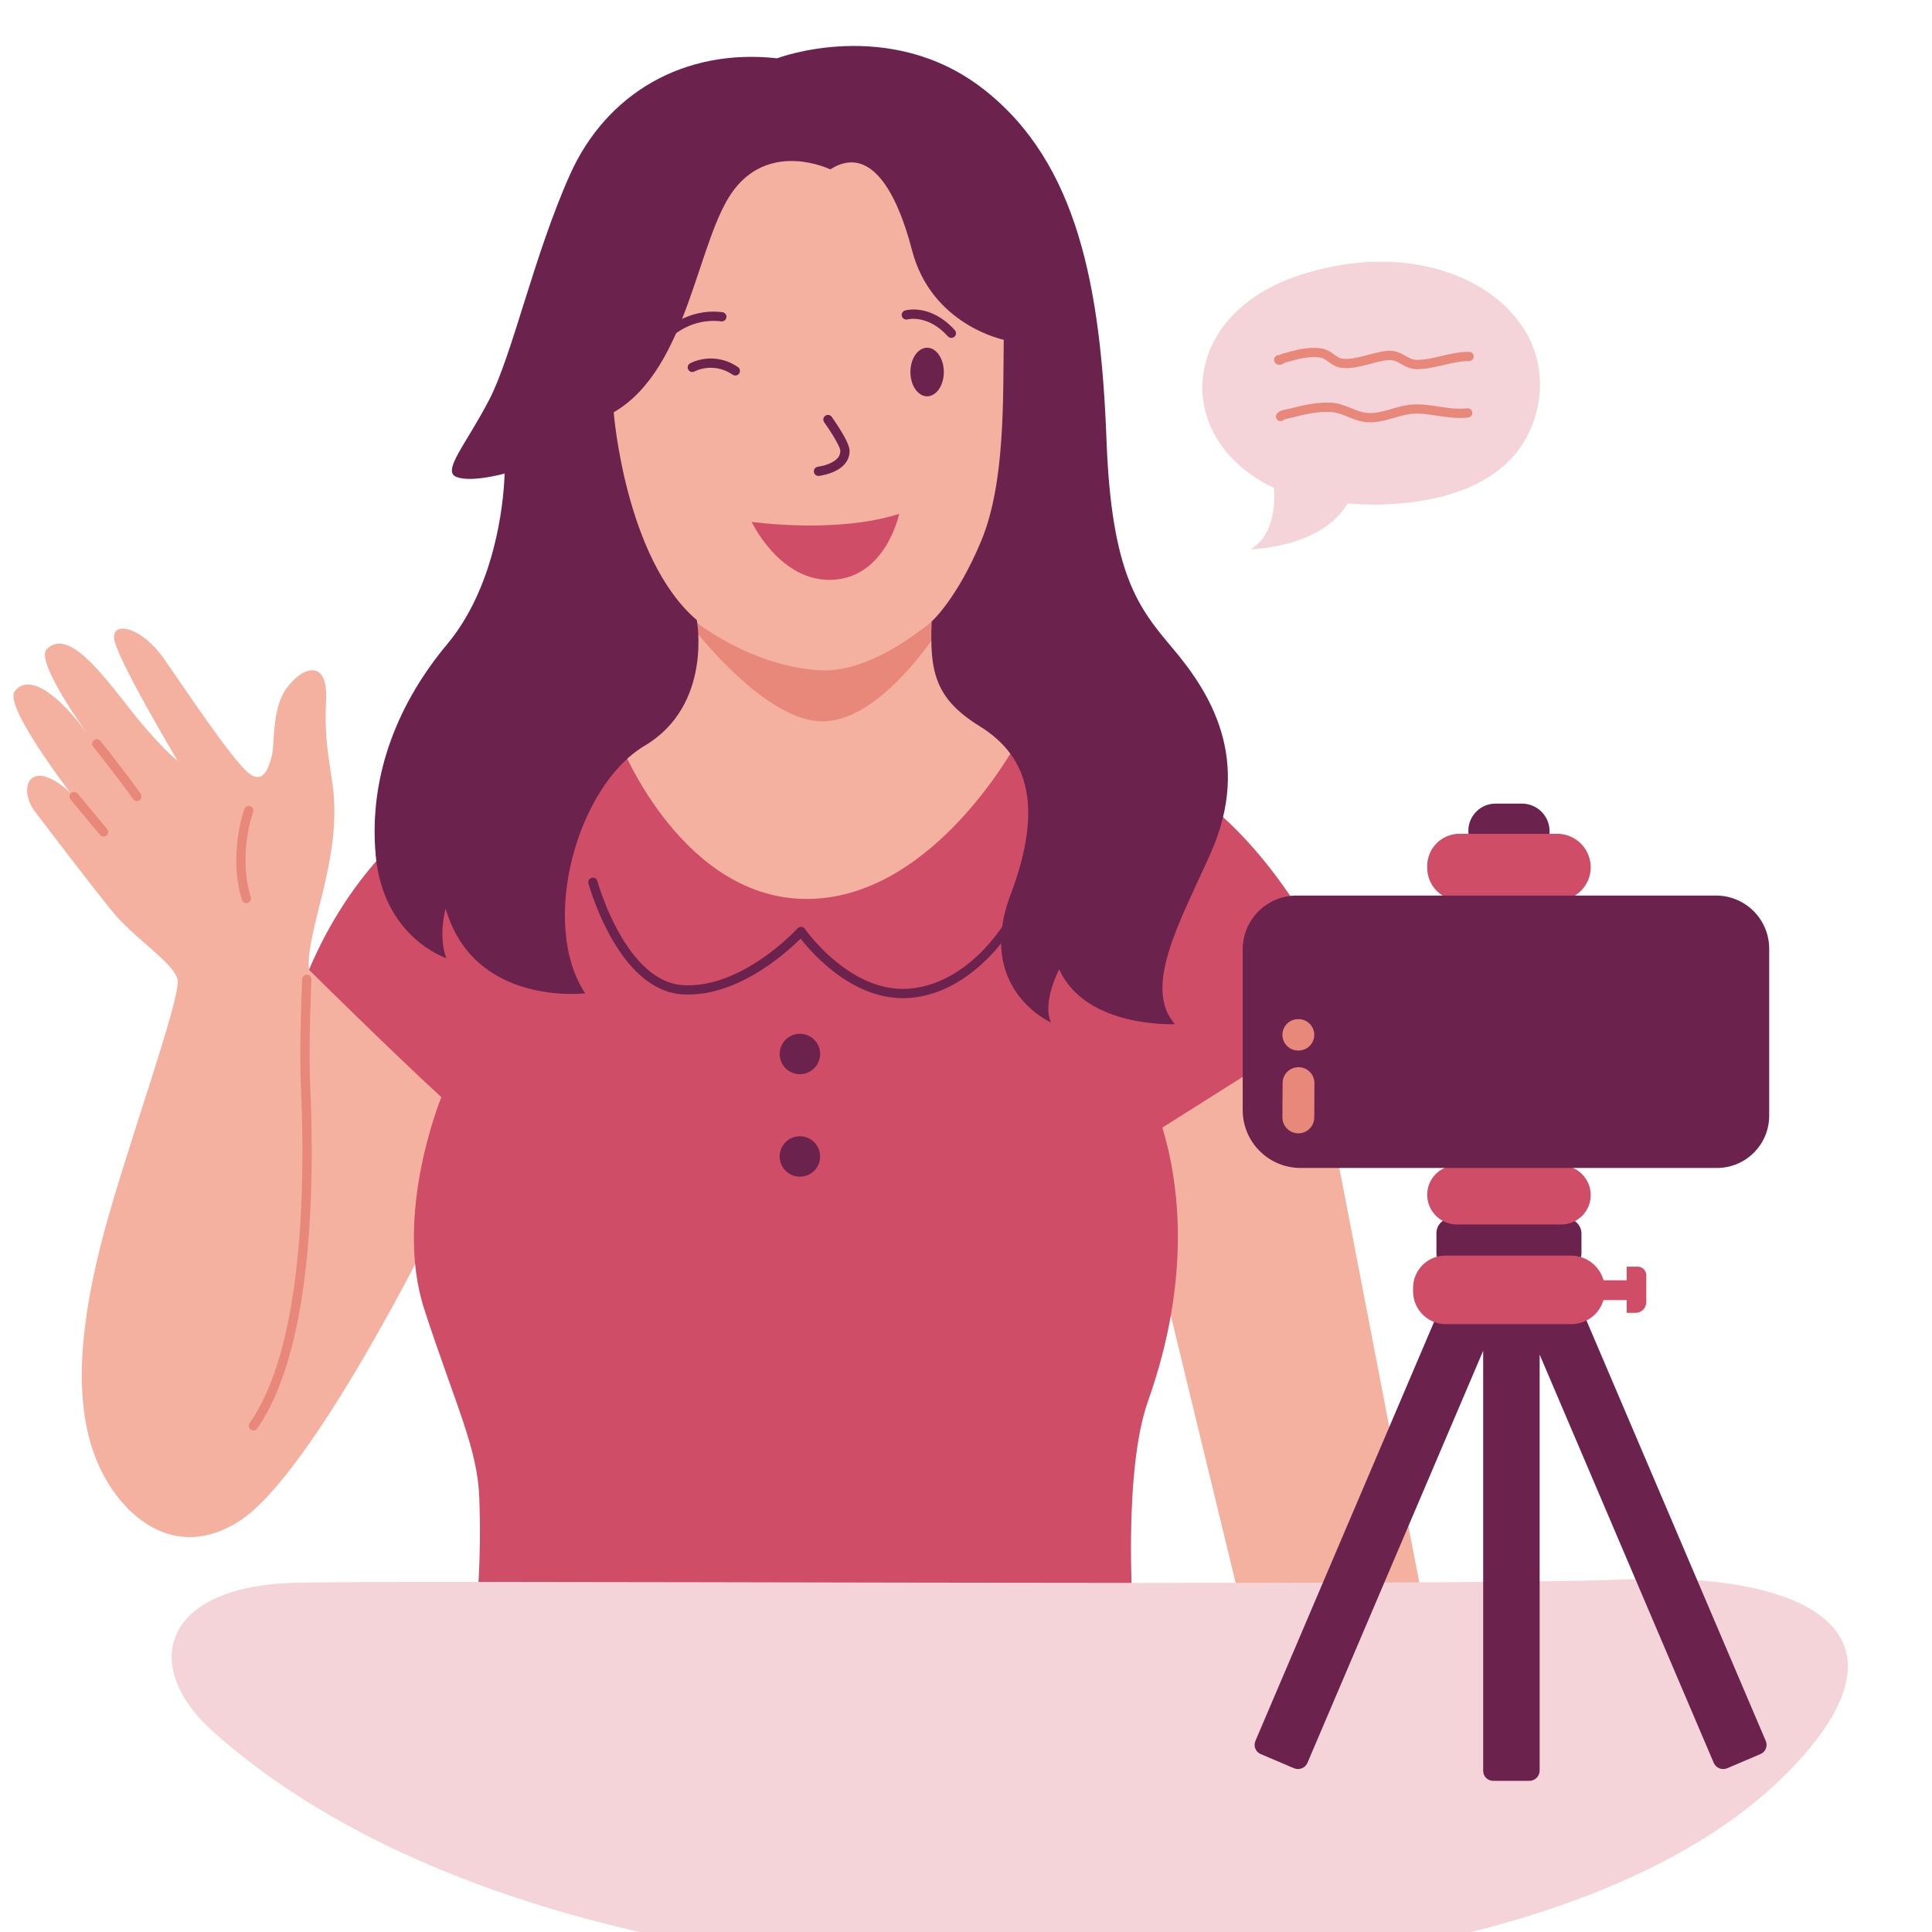
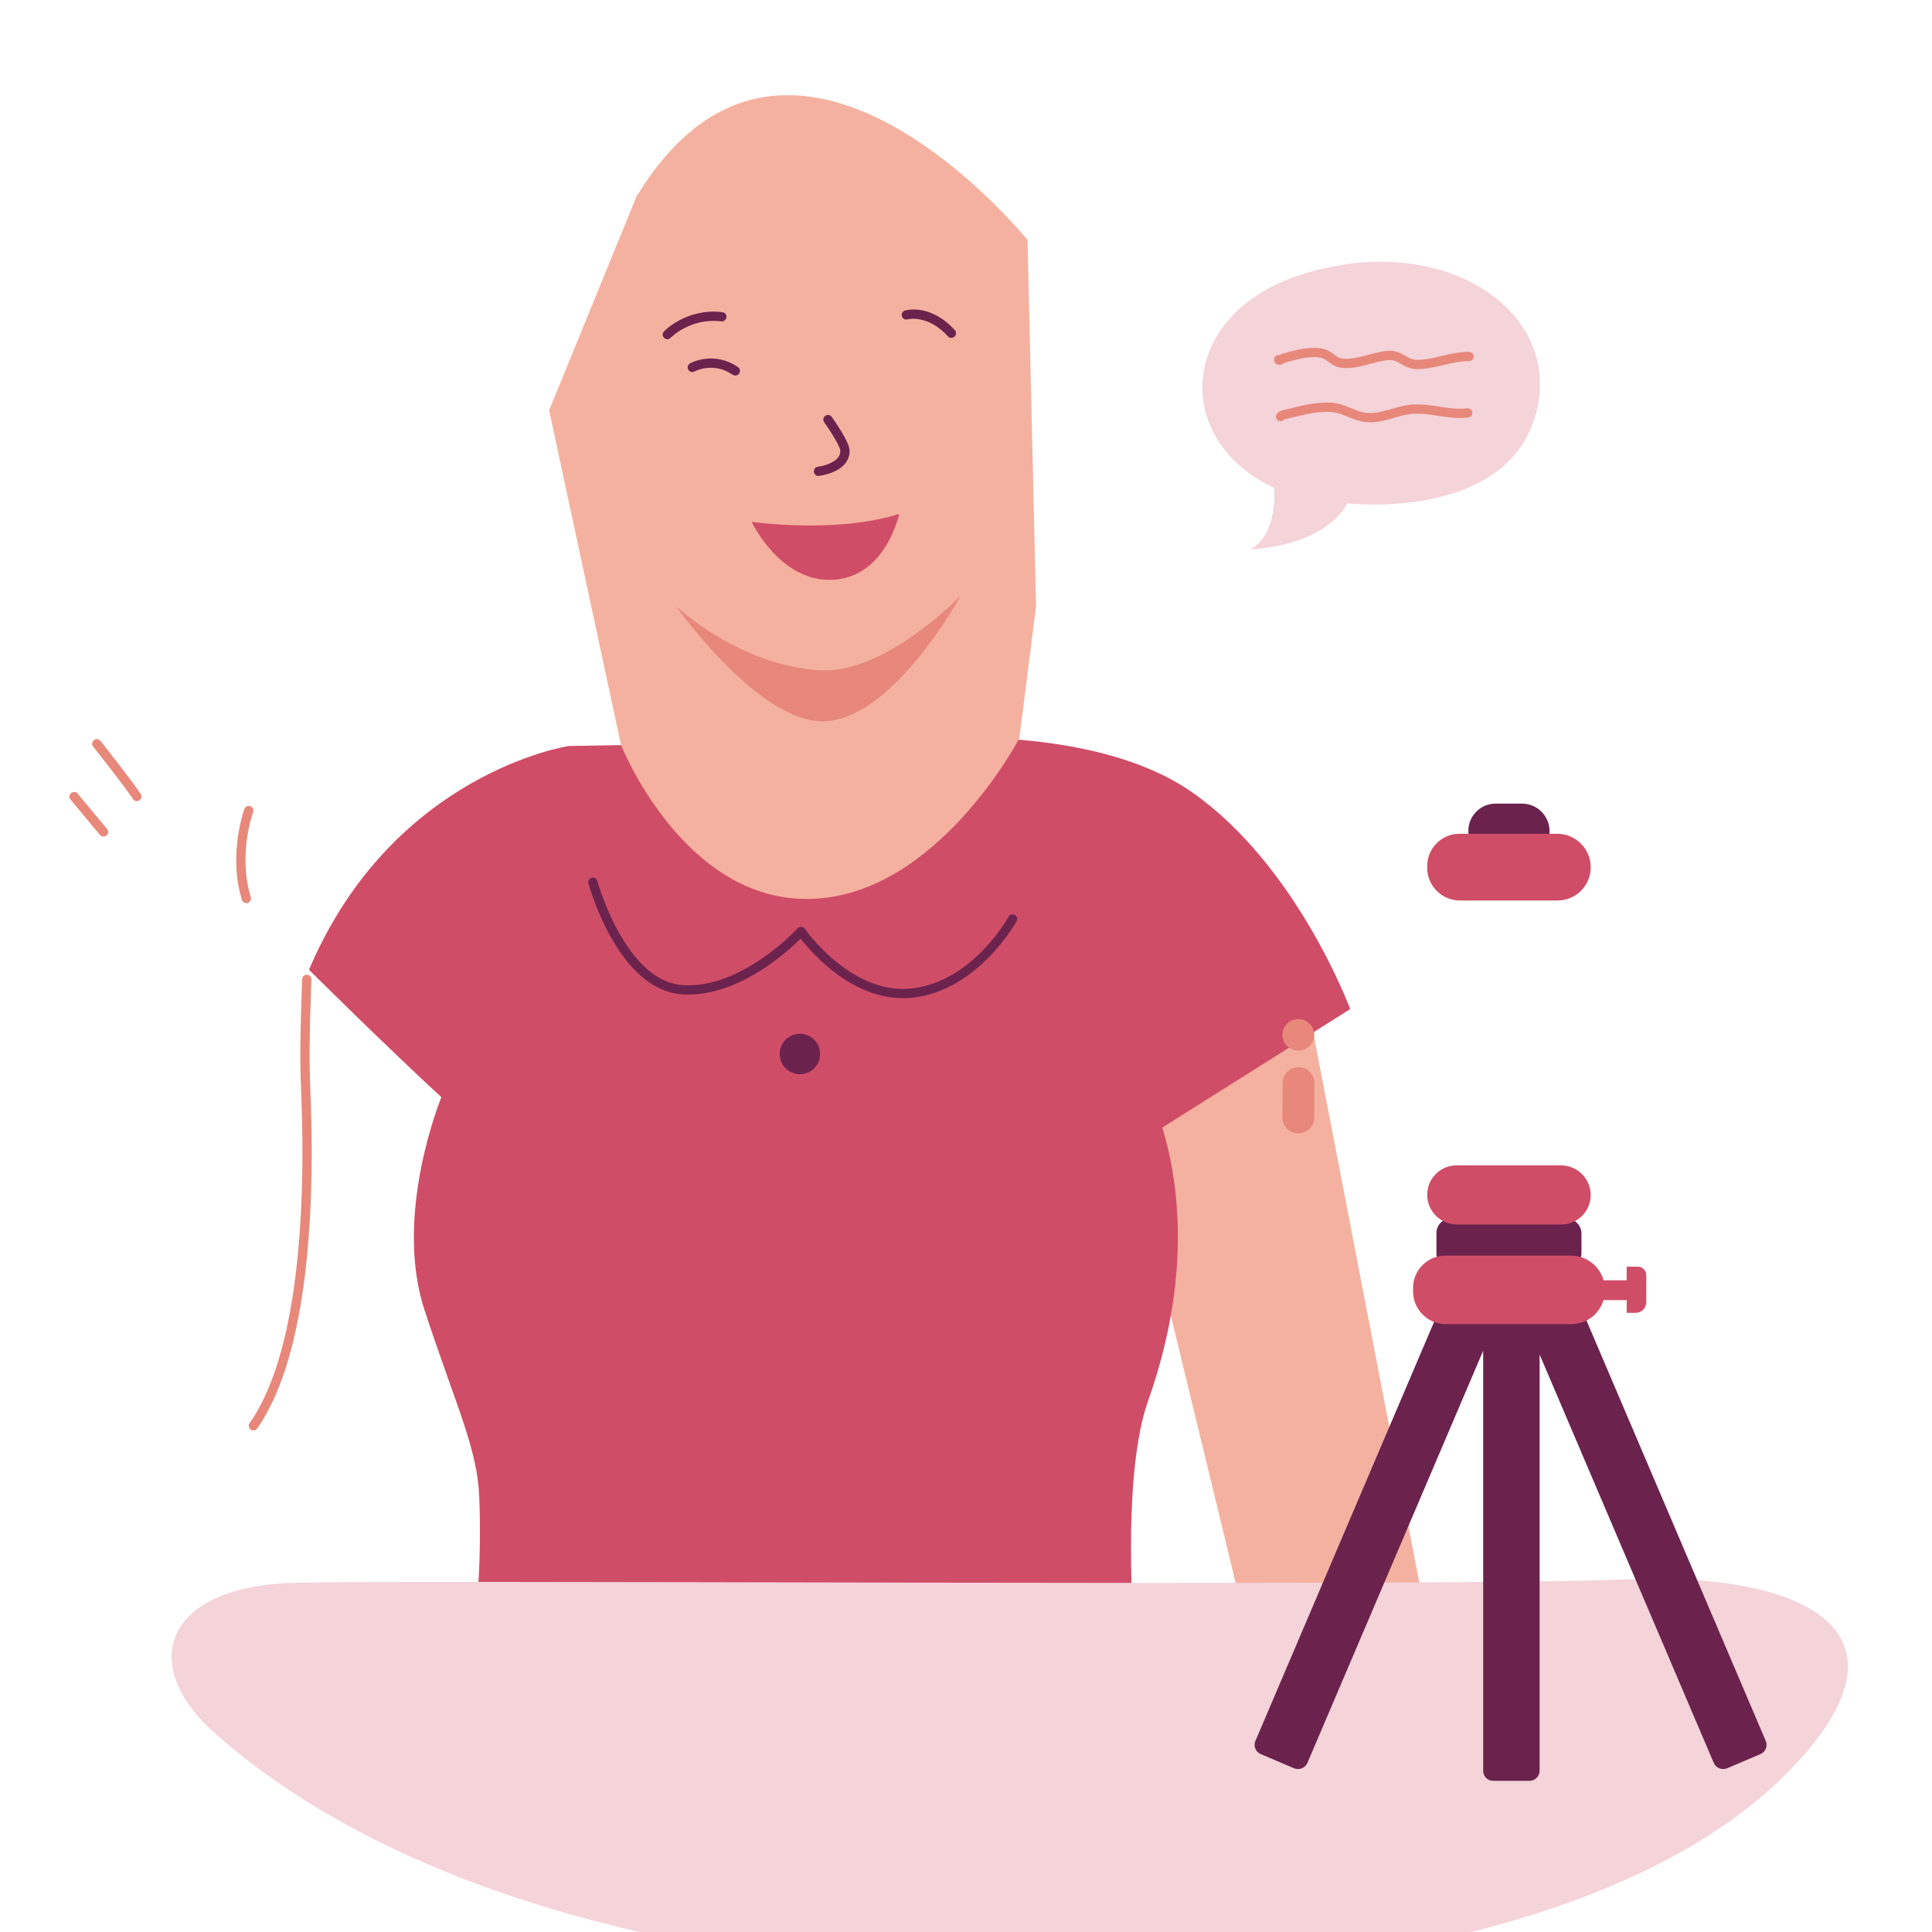
<svg xmlns="http://www.w3.org/2000/svg" width="500" zoomAndPan="magnify" viewBox="0 0 375 375" height="500" preserveAspectRatio="xMidYMid meet" version="1.0">
  <path fill="#f5b19f" d="M 223.277 238.945 L 240.836 311.344 L 276.516 312.516 L 253.074 190.961 L 219.805 211.434 Z M 223.277 238.945 " fill-opacity="1" fill-rule="evenodd" />
-   <path fill="#f5b19f" d="M 84.098 238.492 C 84.098 238.492 60.887 285.746 46.656 295.105 C 33.801 303.566 23.172 293.98 18.871 283.746 C 14.57 273.508 15.059 259.766 19.375 242.363 C 23.688 224.965 35.43 193.375 34.441 190.012 C 33.453 186.648 26.125 182.219 21.844 176.953 C 17.559 171.695 10.211 162.012 6.809 157.566 C 3.406 153.125 5.598 146.574 13.605 153.812 C 13.605 153.812 0.602 136.941 2.875 134.133 C 5.836 130.484 11.715 135.133 17.27 142.855 C 17.27 142.855 6.723 128.449 9.051 126.031 C 13.105 121.816 19.652 130.52 25.238 137.652 C 30.828 144.789 34.52 147.738 34.52 147.738 C 34.52 147.738 22.242 127.172 22.125 123.789 C 22.008 120.406 27.68 121.902 31.828 127.859 C 35.973 133.82 43.934 145.82 47.691 149.543 C 51.18 152.996 52.23 148.594 52.777 146.684 C 53.32 144.773 52.719 137.473 55.629 133.57 C 59.023 129.016 63.625 128.188 63.297 135.688 C 62.965 143.188 63.637 145.777 64.562 152.406 C 66.551 166.637 59.285 180.488 59.973 188.23 L 90.004 204.176 Z M 84.098 238.492 " fill-opacity="1" fill-rule="evenodd" />
  <path fill="#d04d67" d="M 59.973 188.23 C 59.973 188.23 75.219 203.359 85.672 212.965 C 85.672 212.965 76.297 235.629 82.391 254.25 C 88.484 272.875 92.641 281.008 93.02 290.535 C 93.535 303.484 92.441 312.082 92.441 312.082 L 219.871 312.453 C 219.871 312.453 218.031 285.516 222.809 272.027 C 231.289 248.105 228.898 229.75 225.617 218.859 L 262.074 195.867 C 262.074 195.867 251.82 168.098 231.434 153.812 C 211.043 139.527 174.516 143.703 174.516 143.703 L 110.355 144.801 C 110.355 144.801 76.219 149.973 59.973 188.23 Z M 59.973 188.23 " fill-opacity="1" fill-rule="evenodd" />
  <path fill="#f5b19f" d="M 120.547 144.625 C 120.547 144.625 132.609 175.035 157.246 174.48 C 181.879 173.93 197.859 143.281 197.859 143.281 L 201.098 117.711 L 199.441 46.574 C 199.441 46.574 153.145 -10.668 123.5 38.234 L 106.586 79.652 Z M 120.547 144.625 " fill-opacity="1" fill-rule="evenodd" />
  <path fill="#e7887b" d="M 131.238 117.688 C 131.238 117.688 143.426 129.199 159.203 130.102 C 171.926 130.832 186.48 115.598 186.48 115.598 C 186.48 115.598 172.984 140.445 159.277 140.008 C 146.73 139.609 131.238 117.688 131.238 117.688 Z M 131.238 117.688 " fill-opacity="1" fill-rule="evenodd" />
  <path fill="#6b234e" d="M 159.977 81.961 C 159.977 81.961 161.527 84.117 162.473 85.914 C 162.809 86.555 163.09 87.125 163.102 87.488 C 163.129 88.488 162.492 89.137 161.766 89.582 C 160.445 90.398 158.766 90.59 158.766 90.59 C 158.27 90.648 157.918 91.098 157.977 91.59 C 158.031 92.082 158.48 92.438 158.973 92.375 C 158.973 92.375 161.062 92.129 162.711 91.117 C 163.961 90.344 164.953 89.16 164.898 87.434 C 164.883 86.895 164.562 86.023 164.062 85.082 C 163.07 83.188 161.438 80.91 161.438 80.91 C 161.148 80.508 160.586 80.414 160.184 80.703 C 159.777 80.992 159.688 81.555 159.977 81.961 Z M 159.977 81.961 " fill-opacity="1" fill-rule="evenodd" />
  <path fill="#d04d67" d="M 145.902 101.293 C 145.902 101.293 162.301 103.648 174.527 99.746 C 174.527 99.746 172 111.969 161.711 112.535 C 151.418 113.102 145.902 101.293 145.902 101.293 Z M 145.902 101.293 " fill-opacity="1" fill-rule="evenodd" />
-   <path fill="#6b234e" d="M 161.148 32.879 C 161.148 32.879 149.859 27.344 142.566 36.695 C 135.27 46.047 133.781 71.57 119.121 80.02 C 119.121 80.02 121.305 108.41 135.254 120.363 C 135.254 120.363 138.359 136.867 125.156 144.727 C 111.957 152.59 104.637 179.258 113.578 192.801 C 113.578 192.801 92.023 195.449 86.5 176.359 C 86.5 176.359 84.98 181.59 86.637 185.988 C 86.637 185.988 74.348 181.988 72.918 165.969 C 71.488 149.949 77.703 135.926 86.781 125.059 C 95.863 114.191 97.746 98.445 97.945 91.918 C 97.945 91.918 91.5 93.719 88.602 92.578 C 85.699 91.445 90.453 86.277 94.969 77.562 C 99.48 68.852 103.637 49.469 110.672 33.812 C 117.707 18.156 132.742 9.309 150.836 11.316 C 150.836 11.316 172.613 3.008 190.945 17.34 C 209.273 31.668 213.664 55.98 214.773 85.473 C 215.75 111.516 220.992 118 227.594 125.809 C 234.781 134.312 243.148 147.324 234.949 165.691 C 229.219 178.531 221.684 191.629 228.059 198.793 C 228.059 198.793 210.734 199.605 205.594 188.156 C 205.594 188.156 202.25 194.371 203.977 198.449 C 203.977 198.449 189.238 191.953 196.156 173.641 C 203.078 155.328 198.707 146.246 190.145 140.953 C 181.582 135.664 180.402 130.48 180.844 120.617 C 180.844 120.617 185.715 116.324 190.441 105.02 C 195.172 93.711 194.664 77.016 194.824 65.949 C 194.824 65.949 180.797 63.109 177.027 48.586 C 174.105 37.324 168.941 27.91 161.148 32.879 Z M 161.148 32.879 " fill-opacity="1" fill-rule="evenodd" />
  <path fill="#e7887b" d="M 18.086 144.926 C 18.086 144.926 24.055 152.43 25.809 155.094 C 26.082 155.508 26.641 155.625 27.055 155.352 C 27.469 155.078 27.586 154.52 27.312 154.105 C 25.535 151.41 19.496 143.805 19.496 143.805 C 19.188 143.418 18.621 143.355 18.234 143.664 C 17.844 143.973 17.777 144.539 18.086 144.926 Z M 18.086 144.926 " fill-opacity="1" fill-rule="evenodd" />
  <path fill="#e7887b" d="M 13.688 155.191 L 19.398 162.051 C 19.719 162.434 20.285 162.484 20.668 162.168 C 21.051 161.852 21.102 161.281 20.785 160.898 L 15.074 154.043 C 14.754 153.66 14.188 153.609 13.805 153.926 C 13.422 154.242 13.371 154.812 13.688 155.191 Z M 13.688 155.191 " fill-opacity="1" fill-rule="evenodd" />
  <path fill="#e7887b" d="M 47.434 157.02 C 47.434 157.02 44.227 165.812 46.957 174.66 C 47.102 175.137 47.609 175.402 48.082 175.258 C 48.559 175.109 48.824 174.605 48.68 174.133 C 46.125 165.859 49.125 157.637 49.125 157.637 C 49.297 157.168 49.055 156.648 48.59 156.48 C 48.121 156.309 47.602 156.551 47.434 157.02 Z M 47.434 157.02 " fill-opacity="1" fill-rule="evenodd" />
  <path fill="#e7887b" d="M 58.652 190.055 C 58.652 190.055 58.137 202.074 58.34 208.844 C 58.457 212.875 59.469 229.809 57.473 246.691 C 56.16 257.828 53.551 268.949 48.449 276.234 C 48.164 276.641 48.266 277.203 48.672 277.488 C 49.078 277.773 49.641 277.672 49.926 277.266 C 55.168 269.773 57.91 258.355 59.262 246.902 C 61.27 229.902 60.258 212.848 60.141 208.789 C 59.938 202.07 60.449 190.129 60.449 190.129 C 60.473 189.633 60.086 189.215 59.59 189.191 C 59.094 189.172 58.672 189.559 58.652 190.055 Z M 58.652 190.055 " fill-opacity="1" fill-rule="evenodd" />
  <path fill="#6b234e" d="M 114.215 171.484 C 114.215 171.484 116.242 178.918 120.516 185.008 C 123.465 189.215 127.484 192.742 132.57 193.016 C 137.555 193.285 142.352 191.477 146.309 189.191 C 150.648 186.676 153.969 183.598 155.391 182.184 C 156.625 183.762 159.551 187.176 163.613 189.883 C 167.328 192.352 171.98 194.215 177.156 193.645 C 189.961 192.234 197.328 178.801 197.328 178.801 C 197.566 178.367 197.406 177.82 196.969 177.582 C 196.535 177.344 195.988 177.508 195.75 177.941 C 195.75 177.941 188.914 190.539 176.961 191.855 C 172.234 192.375 168 190.637 164.613 188.383 C 159.438 184.941 156.219 180.285 156.219 180.285 C 156.059 180.059 155.809 179.918 155.535 179.898 C 155.262 179.883 154.992 179.988 154.809 180.191 C 154.809 180.191 150.992 184.402 145.402 187.633 C 141.734 189.758 137.293 191.469 132.664 191.223 C 128.133 190.977 124.617 187.723 121.988 183.977 C 117.895 178.137 115.953 171.012 115.953 171.012 C 115.82 170.531 115.324 170.25 114.848 170.379 C 114.367 170.512 114.086 171.004 114.215 171.484 Z M 114.215 171.484 " fill-opacity="1" fill-rule="evenodd" />
-   <path fill="#6b234e" d="M 159.184 224.469 C 159.184 224.988 159.086 225.488 158.887 225.969 C 158.688 226.449 158.402 226.875 158.035 227.242 C 157.668 227.609 157.242 227.895 156.762 228.094 C 156.281 228.293 155.781 228.391 155.258 228.391 C 154.738 228.391 154.238 228.293 153.758 228.094 C 153.273 227.895 152.852 227.609 152.48 227.242 C 152.113 226.875 151.832 226.449 151.633 225.969 C 151.434 225.488 151.332 224.988 151.332 224.469 C 151.332 223.945 151.434 223.445 151.633 222.965 C 151.832 222.484 152.113 222.062 152.48 221.691 C 152.852 221.324 153.273 221.043 153.758 220.844 C 154.238 220.645 154.738 220.543 155.258 220.543 C 155.781 220.543 156.281 220.645 156.762 220.844 C 157.242 221.043 157.668 221.324 158.035 221.691 C 158.402 222.062 158.688 222.484 158.887 222.965 C 159.086 223.445 159.184 223.945 159.184 224.469 Z M 159.184 224.469 " fill-opacity="1" fill-rule="nonzero" />
  <path fill="#6b234e" d="M 159.184 204.578 C 159.184 205.098 159.086 205.598 158.887 206.078 C 158.688 206.559 158.402 206.984 158.035 207.352 C 157.668 207.719 157.242 208.004 156.762 208.203 C 156.281 208.402 155.781 208.5 155.258 208.5 C 154.738 208.5 154.238 208.402 153.758 208.203 C 153.273 208.004 152.852 207.719 152.48 207.352 C 152.113 206.984 151.832 206.559 151.633 206.078 C 151.434 205.598 151.332 205.098 151.332 204.578 C 151.332 204.059 151.434 203.555 151.633 203.074 C 151.832 202.594 152.113 202.172 152.48 201.805 C 152.852 201.434 153.273 201.152 153.758 200.953 C 154.238 200.754 154.738 200.652 155.258 200.652 C 155.781 200.652 156.281 200.754 156.762 200.953 C 157.242 201.152 157.668 201.434 158.035 201.805 C 158.402 202.172 158.688 202.594 158.887 203.074 C 159.086 203.555 159.184 204.059 159.184 204.578 Z M 159.184 204.578 " fill-opacity="1" fill-rule="nonzero" />
  <path fill="#6b234e" d="M 176.168 61.992 C 176.168 61.992 180.043 60.941 183.996 65.289 C 184.328 65.656 184.898 65.68 185.266 65.348 C 185.633 65.012 185.66 64.445 185.328 64.078 C 180.496 58.762 175.664 60.266 175.664 60.266 C 175.184 60.406 174.91 60.902 175.051 61.379 C 175.191 61.859 175.691 62.129 176.168 61.992 Z M 176.168 61.992 " fill-opacity="1" fill-rule="evenodd" />
  <path fill="#6b234e" d="M 130.18 65.562 C 130.18 65.562 133.969 61.637 139.996 62.379 C 140.488 62.438 140.938 62.09 141 61.594 C 141.062 61.102 140.711 60.652 140.215 60.594 C 133.246 59.734 128.879 64.316 128.879 64.316 C 128.535 64.676 128.547 65.246 128.906 65.59 C 129.266 65.93 129.836 65.918 130.18 65.562 Z M 130.18 65.562 " fill-opacity="1" fill-rule="evenodd" />
  <path fill="#6b234e" d="M 134.82 72.094 C 134.82 72.094 138.383 70.133 142.223 72.734 C 142.633 73.012 143.195 72.906 143.473 72.492 C 143.754 72.082 143.645 71.523 143.234 71.246 C 138.414 67.984 133.941 70.523 133.941 70.523 C 133.504 70.77 133.352 71.316 133.594 71.75 C 133.836 72.184 134.387 72.336 134.82 72.094 Z M 134.82 72.094 " fill-opacity="1" fill-rule="evenodd" />
-   <path fill="#6b234e" d="M 183.195 72.207 C 183.195 72.52 183.176 72.824 183.133 73.129 C 183.09 73.434 183.031 73.727 182.949 74.012 C 182.867 74.301 182.766 74.57 182.648 74.828 C 182.531 75.086 182.395 75.324 182.246 75.543 C 182.094 75.762 181.93 75.957 181.754 76.129 C 181.578 76.301 181.391 76.445 181.195 76.566 C 180.996 76.684 180.793 76.773 180.586 76.832 C 180.375 76.895 180.164 76.926 179.953 76.926 C 179.738 76.926 179.527 76.895 179.32 76.832 C 179.109 76.773 178.91 76.684 178.711 76.566 C 178.516 76.445 178.328 76.301 178.152 76.129 C 177.973 75.957 177.809 75.762 177.66 75.543 C 177.508 75.324 177.375 75.086 177.258 74.828 C 177.137 74.57 177.039 74.301 176.957 74.012 C 176.875 73.727 176.812 73.434 176.773 73.129 C 176.73 72.824 176.711 72.52 176.711 72.207 C 176.711 71.898 176.73 71.59 176.773 71.289 C 176.812 70.984 176.875 70.688 176.957 70.402 C 177.039 70.117 177.137 69.844 177.258 69.586 C 177.375 69.332 177.508 69.094 177.66 68.871 C 177.809 68.652 177.973 68.457 178.152 68.285 C 178.328 68.113 178.516 67.969 178.711 67.852 C 178.91 67.73 179.109 67.645 179.32 67.582 C 179.527 67.523 179.738 67.492 179.953 67.492 C 180.164 67.492 180.375 67.523 180.586 67.582 C 180.793 67.645 180.996 67.73 181.195 67.852 C 181.391 67.969 181.578 68.113 181.754 68.285 C 181.93 68.457 182.094 68.652 182.246 68.871 C 182.395 69.094 182.531 69.332 182.648 69.586 C 182.766 69.844 182.867 70.117 182.949 70.402 C 183.031 70.688 183.09 70.984 183.133 71.289 C 183.176 71.59 183.195 71.898 183.195 72.207 Z M 183.195 72.207 " fill-opacity="1" fill-rule="nonzero" />
  <path fill="#f4d3d9" d="M 247.27 94.695 C 247.27 94.695 248.262 103.488 242.758 106.598 C 242.758 106.598 256.531 106.387 261.559 97.707 C 261.559 97.707 293.523 101.414 298.398 79.199 C 302.723 59.484 278.949 44.277 251.641 53.625 C 228.785 61.453 227.441 85.312 247.27 94.695 Z M 247.27 94.695 " fill-opacity="1" fill-rule="evenodd" />
  <path fill="#e7887b" d="M 249.234 81.434 C 249.312 81.41 249.527 81.332 249.68 81.293 C 250.176 81.168 250.727 81.082 250.934 81.027 C 253.289 80.398 255.676 79.867 258.141 79.953 C 259.375 79.992 260.426 80.414 261.469 80.84 C 262.688 81.336 263.895 81.836 265.277 81.945 C 266.938 82.078 268.531 81.691 270.117 81.238 C 271.531 80.836 272.941 80.371 274.398 80.297 C 276.133 80.211 277.766 80.504 279.418 80.758 C 281.207 81.031 283.02 81.266 284.98 81.039 C 285.473 80.98 285.828 80.535 285.77 80.043 C 285.715 79.547 285.266 79.195 284.773 79.25 C 282.98 79.457 281.324 79.23 279.691 78.977 C 277.918 78.707 276.164 78.41 274.309 78.504 C 272.715 78.582 271.168 79.066 269.621 79.512 C 268.242 79.902 266.863 80.266 265.418 80.152 C 264.23 80.055 263.195 79.602 262.145 79.176 C 260.914 78.672 259.66 78.199 258.199 78.152 C 255.555 78.066 252.996 78.613 250.469 79.289 C 250.191 79.363 249.316 79.492 248.742 79.695 C 248.242 79.875 247.906 80.168 247.77 80.41 C 247.531 80.848 247.691 81.395 248.129 81.633 C 248.504 81.84 248.965 81.746 249.234 81.434 Z M 248.332 68.93 C 248.246 68.914 248.156 68.914 248.066 68.93 C 247.574 69.004 247.234 69.465 247.309 69.953 C 247.348 70.203 247.449 70.371 247.566 70.5 C 247.723 70.668 247.918 70.777 248.164 70.809 C 248.316 70.828 248.516 70.816 248.734 70.738 C 248.922 70.668 249.379 70.41 249.426 70.383 C 249.988 70.223 250.551 70.07 251.117 69.922 C 252.785 69.488 254.531 69.129 256.262 69.414 C 256.969 69.531 257.457 69.941 257.965 70.312 C 258.715 70.848 259.488 71.34 260.574 71.422 C 262.18 71.543 263.727 71.219 265.262 70.812 C 266.656 70.453 268.035 70.02 269.457 69.895 C 270.672 69.785 271.477 70.398 272.344 70.867 C 273.148 71.301 273.988 71.656 275.031 71.652 C 276.816 71.648 278.547 71.242 280.281 70.832 C 281.879 70.457 283.48 70.074 285.141 70.094 C 285.641 70.102 286.047 69.699 286.051 69.203 C 286.059 68.707 285.66 68.301 285.164 68.297 C 283.352 68.273 281.605 68.672 279.867 69.082 C 278.266 69.461 276.672 69.848 275.027 69.852 C 274.098 69.855 273.418 69.406 272.703 69.012 C 271.715 68.465 270.691 67.977 269.293 68.102 C 267.777 68.238 266.297 68.688 264.809 69.074 C 263.461 69.426 262.113 69.734 260.711 69.625 C 259.812 69.559 259.262 69.016 258.641 68.578 C 258.031 68.152 257.387 67.777 256.559 67.641 C 254.574 67.312 252.574 67.684 250.664 68.184 C 250.078 68.336 249.492 68.492 248.906 68.66 C 248.777 68.695 248.516 68.828 248.332 68.93 Z M 249.074 69.602 L 249.078 69.633 Z M 249.043 69.508 L 249.062 69.562 C 249.055 69.543 249.051 69.523 249.043 69.504 Z M 249.043 69.508 " fill-opacity="1" fill-rule="evenodd" />
  <path fill="#f4d3d9" d="M 55.656 307.277 C 70.465 306.512 281.547 308.043 315.457 306.566 C 349.371 305.09 374.258 316.184 347.148 343.855 C 320.035 371.527 263.609 385.234 195.875 383.469 C 120.051 381.492 69.797 361.469 41.492 336.223 C 27.309 323.57 31.316 308.539 55.656 307.277 Z M 55.656 307.277 " fill-opacity="1" fill-rule="evenodd" />
  <path fill="#6b234e" d="M 279.66 245.32 C 279.137 244.805 278.812 244.086 278.812 243.293 C 278.812 242.035 278.812 240.566 278.812 239.312 C 278.812 238.566 279.109 237.852 279.637 237.324 C 280.168 236.793 280.883 236.5 281.629 236.5 C 286.98 236.5 298.559 236.5 304.012 236.5 C 305.641 236.5 306.961 237.82 306.961 239.449 C 306.961 240.648 306.961 242.031 306.961 243.227 C 306.961 244.012 306.652 244.723 306.148 245.246 L 306.148 252.117 L 342.734 337.918 C 343.156 338.902 342.699 340.043 341.715 340.461 C 339.898 341.234 337.098 342.426 335.258 343.211 C 334.77 343.418 334.215 343.426 333.723 343.227 C 333.227 343.027 332.832 342.641 332.625 342.148 L 298.844 262.926 L 298.844 343.656 C 298.844 344.766 297.945 345.664 296.836 345.664 C 294.84 345.664 291.793 345.664 289.82 345.664 C 288.75 345.664 287.883 344.797 287.883 343.727 L 287.883 262.18 L 253.781 342.148 C 253.574 342.641 253.18 343.027 252.688 343.227 C 252.191 343.426 251.641 343.418 251.148 343.211 C 249.312 342.426 246.512 341.234 244.695 340.461 C 243.711 340.043 243.25 338.902 243.672 337.918 L 279.66 253.516 Z M 279.66 245.32 " fill-opacity="1" fill-rule="evenodd" />
  <path fill="#d04d67" d="M 315.738 248.496 L 310.559 248.496 L 310.559 252.352 L 315.738 252.352 L 315.738 254.816 L 317.484 254.816 C 318.027 254.816 318.555 254.602 318.938 254.215 C 319.324 253.828 319.543 253.305 319.543 252.758 C 319.543 251.172 319.543 249.004 319.543 247.523 C 319.543 247.082 319.367 246.656 319.051 246.344 C 318.738 246.031 318.316 245.855 317.875 245.855 C 316.852 245.855 315.738 245.855 315.738 245.855 Z M 315.738 248.496 " fill-opacity="1" fill-rule="evenodd" />
  <path fill="#d04d67" d="M 311.496 250.273 C 311.496 246.652 308.559 243.715 304.938 243.715 C 298.055 243.715 287.312 243.715 280.539 243.715 C 277.082 243.715 274.277 246.52 274.277 249.973 C 274.277 250.203 274.277 250.434 274.277 250.664 C 274.277 254.168 277.117 257.008 280.625 257.008 C 287.422 257.008 298.152 257.008 305.004 257.008 C 308.59 257.008 311.496 254.102 311.496 250.516 C 311.496 250.434 311.496 250.355 311.496 250.273 Z M 311.496 250.273 " fill-opacity="1" fill-rule="evenodd" />
  <path fill="#d04d67" d="M 308.758 231.969 C 308.758 230.434 308.148 228.969 307.062 227.887 C 305.98 226.805 304.512 226.195 302.98 226.195 C 297.227 226.195 288.445 226.195 282.719 226.195 C 281.207 226.195 279.758 226.797 278.688 227.863 C 277.621 228.934 277.02 230.379 277.02 231.891 L 277.02 231.895 C 277.02 235.086 279.609 237.672 282.801 237.672 C 288.555 237.672 297.324 237.672 303.051 237.672 C 304.562 237.672 306.016 237.07 307.086 236 C 308.156 234.934 308.758 233.48 308.758 231.973 C 308.758 231.969 308.758 231.969 308.758 231.969 Z M 308.758 231.969 " fill-opacity="1" fill-rule="evenodd" />
  <path fill="#6b234e" d="M 300.77 161.34 C 300.77 159.918 300.207 158.555 299.199 157.547 C 298.191 156.543 296.828 155.977 295.402 155.977 C 293.754 155.977 291.941 155.977 290.297 155.977 C 287.375 155.977 285.004 158.344 285.004 161.266 C 285.004 161.27 285.004 161.27 285.004 161.27 C 285.004 164.238 287.414 166.645 290.383 166.645 C 292.027 166.645 293.832 166.645 295.469 166.645 C 296.875 166.645 298.223 166.086 299.219 165.094 C 300.211 164.098 300.77 162.75 300.77 161.344 C 300.77 161.344 300.77 161.34 300.77 161.34 Z M 300.77 161.34 " fill-opacity="1" fill-rule="evenodd" />
  <path fill="#d04d67" d="M 308.758 168.344 C 308.758 164.75 305.84 161.836 302.246 161.836 C 296.691 161.836 288.762 161.836 283.281 161.836 C 279.824 161.836 277.02 164.637 277.02 168.094 C 277.02 168.211 277.02 168.328 277.02 168.445 C 277.02 171.945 279.863 174.785 283.367 174.785 C 288.863 174.785 296.781 174.785 302.309 174.785 C 305.871 174.785 308.758 171.902 308.758 168.344 Z M 308.758 168.344 " fill-opacity="1" fill-rule="evenodd" />
-   <path fill="#6b234e" d="M 343.398 184.129 C 343.398 181.398 342.309 178.777 340.379 176.848 C 338.441 174.914 335.82 173.828 333.086 173.828 L 251.652 173.828 C 248.883 173.828 246.227 174.93 244.27 176.887 C 242.309 178.848 241.207 181.5 241.207 184.27 C 241.207 193.273 241.207 206.246 241.207 215.473 C 241.207 218.453 242.391 221.309 244.5 223.414 C 246.609 225.52 249.465 226.703 252.449 226.703 C 272.48 226.703 314.047 226.703 333.258 226.703 C 335.945 226.703 338.527 225.637 340.426 223.734 C 342.328 221.836 343.398 219.258 343.398 216.574 C 343.398 207.254 343.398 193.504 343.398 184.129 Z M 343.398 184.129 " fill-opacity="1" fill-rule="evenodd" />
  <path fill="#e7887b" d="M 251.992 219.98 C 252.809 219.984 253.598 219.664 254.18 219.086 C 254.762 218.512 255.094 217.727 255.098 216.91 C 255.109 214.891 255.121 212.262 255.133 210.242 C 255.137 209.426 254.816 208.637 254.238 208.055 C 253.664 207.473 252.879 207.145 252.062 207.141 C 252.059 207.141 252.059 207.141 252.059 207.141 C 251.238 207.137 250.449 207.457 249.867 208.031 C 249.285 208.609 248.957 209.391 248.953 210.211 C 248.941 212.227 248.926 214.855 248.914 216.875 C 248.91 217.695 249.23 218.48 249.809 219.062 C 250.383 219.645 251.168 219.977 251.988 219.98 C 251.988 219.98 251.992 219.98 251.992 219.98 Z M 251.992 219.98 " fill-opacity="1" fill-rule="evenodd" />
  <path fill="#e7887b" d="M 252.035 203.906 C 252.84 203.91 253.621 203.594 254.195 203.027 C 254.77 202.457 255.094 201.688 255.098 200.879 C 255.098 200.879 255.098 200.875 255.098 200.875 C 255.102 200.066 254.785 199.293 254.215 198.719 C 253.648 198.145 252.875 197.82 252.066 197.816 C 252.039 197.816 252.008 197.816 251.98 197.816 C 251.172 197.812 250.395 198.125 249.82 198.695 C 249.246 199.262 248.922 200.035 248.914 200.84 C 248.914 200.844 248.914 200.844 248.914 200.844 C 248.91 201.652 249.227 202.43 249.797 203.004 C 250.363 203.578 251.137 203.902 251.945 203.906 C 251.977 203.906 252.004 203.906 252.035 203.906 Z M 252.035 203.906 " fill-opacity="1" fill-rule="evenodd" />
</svg>